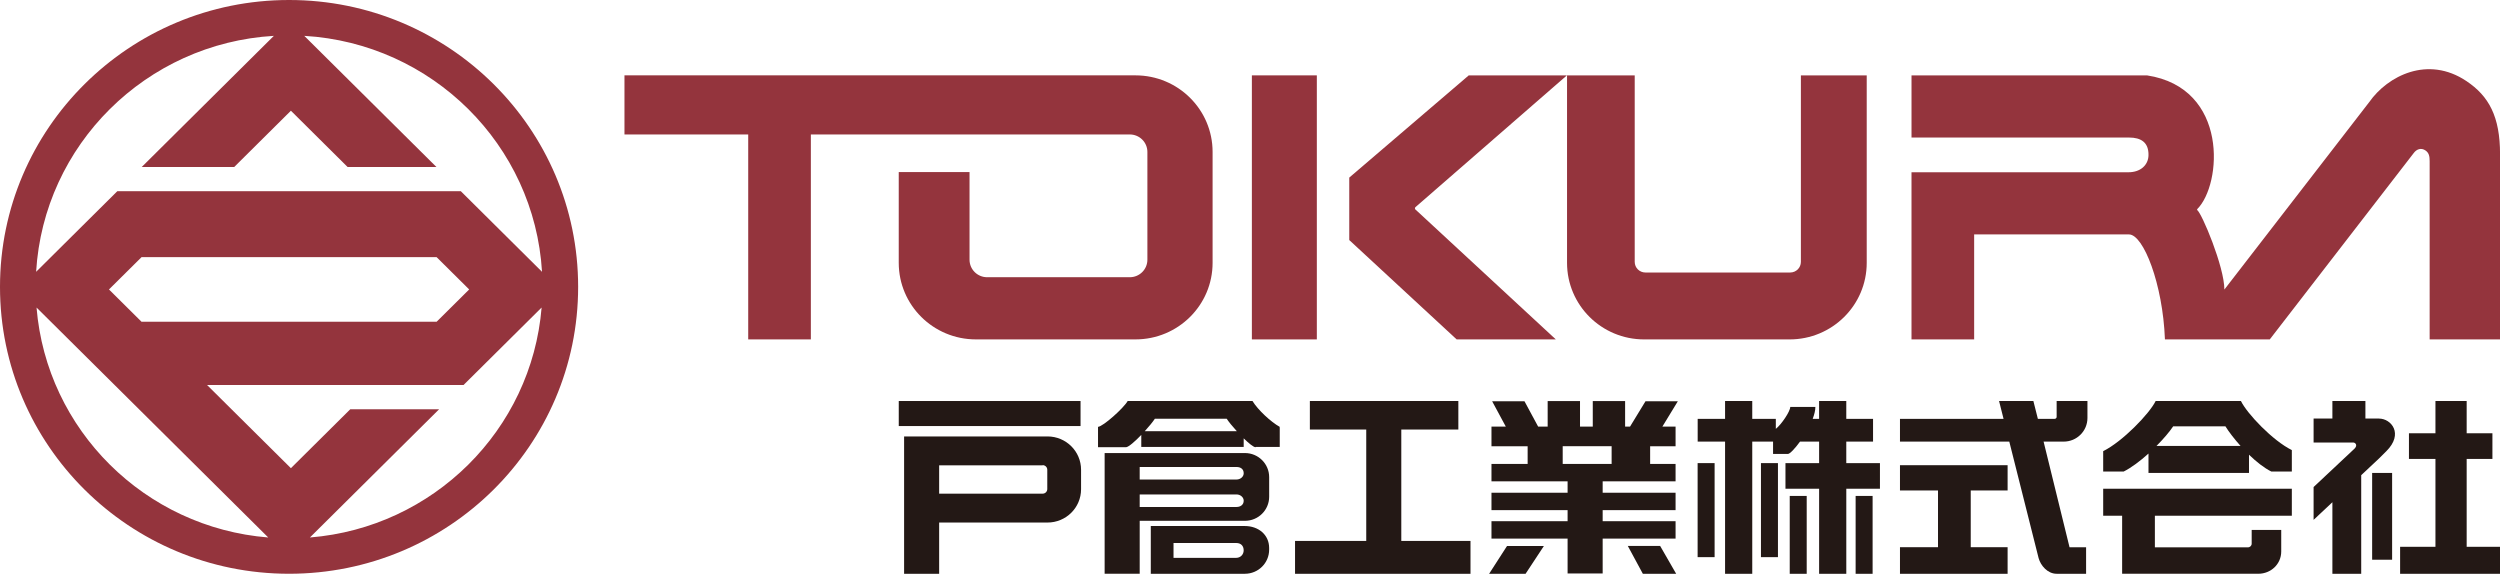
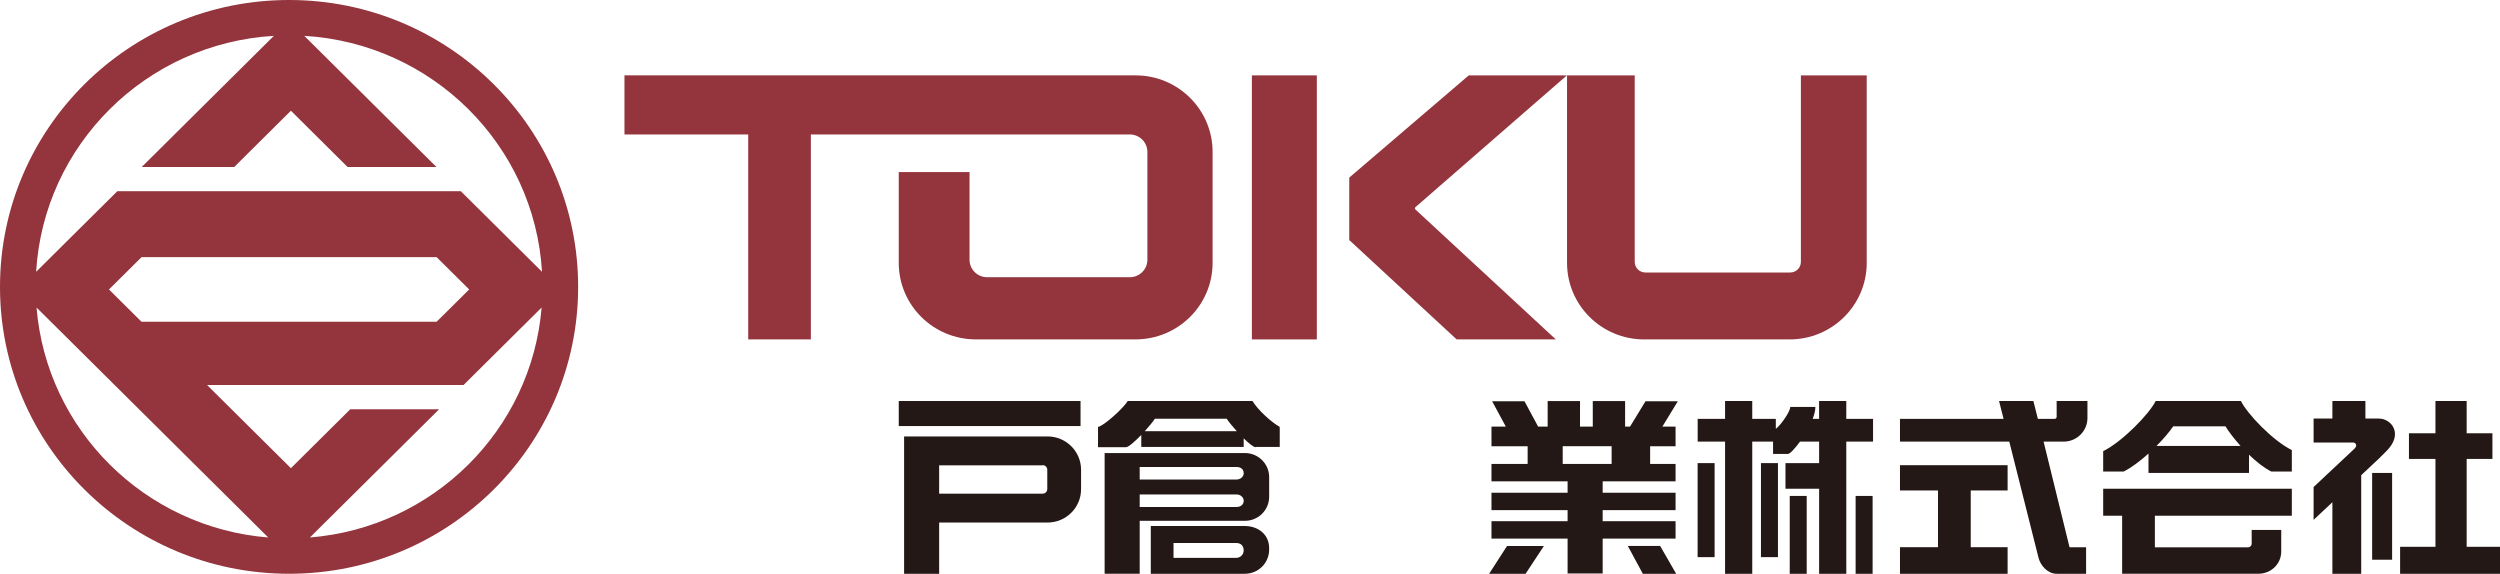
<svg xmlns="http://www.w3.org/2000/svg" width="183" height="42" viewBox="0 0 183 42" fill="none">
  <g clip-path="url(#clip0_3_45)">
    <path d="M175.103 34.619H173.641V40.972H175.103V34.619Z" fill="#231815" />
    <path d="M180.56 40.024V33.592H182.445V31.716H180.56V29.354H178.275V31.716H176.335V33.592H178.275V40.024H175.688V42H183.002V40.024H180.56Z" fill="#231815" />
    <path d="M174.146 30.639H173.148V29.354H170.731V30.639H169.355V32.392H172.252C172.421 32.392 172.598 32.594 172.352 32.839L169.355 35.651V38.054L170.731 36.763V42H172.841V34.782L174.145 33.559L174.676 33.031C175.971 31.746 175.033 30.64 174.145 30.64L174.146 30.639Z" fill="#231815" />
    <path d="M167.762 37.75V35.776H153.953V37.75H155.34V41.999H165.303C166.234 41.999 166.986 41.292 166.986 40.369V38.792H164.823V39.795C164.823 39.944 164.701 40.065 164.552 40.065H157.737V37.75H167.763H167.762Z" fill="#231815" />
    <path d="M164.036 29.354H157.794C157.342 30.282 155.362 32.328 153.953 33.025V34.518H155.45C156.01 34.24 156.66 33.749 157.269 33.2V34.618H164.627V33.285C165.16 33.8 165.733 34.255 166.265 34.518H167.762V32.947C166.352 32.248 164.488 30.282 164.036 29.354ZM157.855 32.643C158.362 32.134 158.8 31.62 159.076 31.209H162.902C163.158 31.619 163.551 32.133 164.009 32.643H157.855Z" fill="#231815" />
    <path d="M146.957 35.9V34.055H139.078V35.9H141.862V40.057H139.078V42H146.957V40.057H144.258V35.9H146.957Z" fill="#231815" />
    <path d="M150.546 29.354V30.514C150.546 30.609 150.473 30.663 150.375 30.663H149.173L148.843 29.354H146.331L146.661 30.663H139.078V32.325H147.08L149.227 40.858C149.375 41.391 149.876 42 150.546 42H152.702V40.058H151.49L149.591 32.326H151.059C152.022 32.326 152.801 31.553 152.801 30.598V29.355H150.547L150.546 29.354Z" fill="#231815" />
    <path d="M132.251 36.302H131.008V42H132.251V36.302Z" fill="#231815" />
    <path d="M130.146 33.9H128.902V40.783H130.146V33.9Z" fill="#231815" />
    <path d="M125.509 33.9H124.266V40.783H125.509V33.9Z" fill="#231815" />
    <path d="M137.075 36.302H135.832V42H137.075V36.302Z" fill="#231815" />
-     <path d="M135.148 33.9V32.325H137.107V30.663H135.148V29.354H133.158V30.663H132.688C132.808 30.347 132.885 30.046 132.885 29.789H131.046C131.046 30.116 130.392 31.08 129.99 31.393V30.663H128.265V29.354H126.275V30.663H124.27V32.325H126.275V42H128.265V32.325H129.788V33.229H130.873C131.015 33.229 131.38 32.851 131.762 32.325H133.159V33.9H130.696V35.776H133.159V42H135.149V35.776H137.612V33.9H135.149H135.148Z" fill="#231815" />
+     <path d="M135.148 33.9V32.325H137.107V30.663H135.148V29.354H133.158V30.663H132.688C132.808 30.347 132.885 30.046 132.885 29.789H131.046C131.046 30.116 130.392 31.08 129.99 31.393V30.663H128.265V29.354H126.275V30.663H124.27V32.325H126.275V42H128.265V32.325H129.788V33.229H130.873C131.015 33.229 131.38 32.851 131.762 32.325H133.159V33.9H130.696V35.776H133.159V42H135.149V35.776H137.612H135.149H135.148Z" fill="#231815" />
    <path d="M109.004 42H111.673L113.014 39.965H110.315L109.004 42Z" fill="#231815" />
    <path d="M119.156 39.964L120.256 42H122.695L121.523 39.964H119.156Z" fill="#231815" />
    <path d="M122.652 39.426V38.153H117.315V37.342H122.652V36.069H117.315V35.235H122.652V33.962H120.79V32.665H122.652V31.229H121.685L122.818 29.371H120.451L119.318 31.229H118.958V29.356H116.591V31.229H115.657V29.356H113.289V31.229H112.593L111.591 29.371H109.224L110.226 31.229H109.176V32.665H111.823V33.962H109.176V35.235H114.748V36.069H109.176V37.342H114.748V38.153H109.176V39.426H114.748V41.979H117.315V39.426H122.652ZM114.39 32.664H117.971V33.961H114.39V32.664Z" fill="#231815" />
-     <path d="M102.575 39.598V31.442H106.751V29.354H95.882V31.442H100.009V39.598H94.797V42H107.641V39.598H102.575Z" fill="#231815" />
    <path d="M93.677 31.247C93.032 30.889 92.075 30.002 91.682 29.355H82.546C82.249 29.876 80.757 31.213 80.375 31.247V32.736H82.43C82.621 32.719 83.088 32.307 83.542 31.836V32.714H91.038V32.087C91.404 32.444 91.743 32.723 91.9 32.737L91.926 32.716H93.677V31.27H93.651L93.677 31.248V31.247ZM83.796 31.563C84.115 31.213 84.396 30.868 84.537 30.649H89.794C89.933 30.868 90.215 31.213 90.534 31.563H83.797H83.796Z" fill="#231815" />
    <path d="M91.126 33.163H80.859V41.999H83.426V38.124H91.126C92.109 38.124 92.903 37.336 92.903 36.361V34.927C92.903 33.952 92.109 33.163 91.126 33.163ZM90.523 37.11H83.425V36.194H90.523C90.783 36.194 91.039 36.39 91.039 36.652C91.039 36.962 90.784 37.11 90.523 37.11ZM90.523 35.1H83.425V34.184H90.523C90.783 34.184 91.039 34.313 91.039 34.642C91.039 34.908 90.784 35.1 90.523 35.1Z" fill="#231815" />
    <path d="M91.124 38.504H84.238V42H91.124C92.107 42 92.901 41.212 92.901 40.237V40.111C92.901 39.136 92.107 38.505 91.124 38.505V38.504ZM85.902 40.834V39.748H90.493C90.841 39.748 91.037 39.962 91.037 40.287C91.037 40.593 90.801 40.834 90.493 40.834H85.902Z" fill="#231815" />
    <path d="M79.096 29.354H65.789V31.187H79.096V29.354Z" fill="#231815" />
    <path d="M76.676 31.947H66.18V42H68.746V38.25H76.676C78.035 38.25 79.134 37.159 79.134 35.811V34.386C79.134 33.038 78.035 31.947 76.676 31.947ZM76.661 35.799C76.661 35.985 76.509 36.136 76.322 36.136H68.746V34.06H76.322V34.049C76.509 34.049 76.661 34.199 76.661 34.385V35.798V35.799Z" fill="#231815" />
    <path d="M45.711 9.842H54.769V24.846H59.355V9.842H82.732H82.698C83.412 9.842 83.989 10.414 83.989 11.122V19.012C83.989 19.72 83.412 20.293 82.698 20.293H72.26C71.547 20.293 70.97 19.72 70.97 19.012V12.596H65.788V19.238C65.788 22.337 68.315 24.844 71.437 24.844H83.114C86.236 24.844 88.762 22.337 88.762 19.238V11.121C88.762 8.023 86.236 5.516 83.114 5.516H83.08H45.711V9.84V9.842Z" fill="#94343D" />
    <path d="M96.392 5.517H91.637V24.845H96.392V5.517Z" fill="#94343D" />
    <path d="M107.513 5.517H114.697L103.59 15.181L103.571 15.299L113.886 24.845H106.628L98.766 17.572V13L107.513 5.517Z" fill="#94343D" />
    <path d="M131.825 5.517H136.644V19.239C136.644 22.338 134.118 24.845 130.996 24.845H120.355C117.233 24.845 114.707 22.338 114.707 19.239V5.517H119.661V19.17C119.661 19.601 120.011 19.948 120.445 19.948H131.041C131.475 19.948 131.825 19.601 131.825 19.17V5.517Z" fill="#94343D" />
-     <path d="M183.004 24.845V11.301C183.004 8.523 182.185 7.037 180.547 5.938C177.718 4.039 174.777 5.554 173.431 7.469L162.824 21.195C162.824 19.525 161.161 15.58 160.831 15.374V15.314C162.649 13.518 163.17 6.433 157.155 5.517H139.923V10.068H140.004H155.845C156.716 10.068 157.289 10.415 157.27 11.367C157.255 12.085 156.682 12.609 155.81 12.609H139.922V24.844H144.508V17.16H155.317H155.843C156.896 17.16 158.319 20.78 158.473 24.844H166.147L176.678 11.212C176.888 10.917 177.236 10.788 177.558 11.023C177.801 11.2 177.85 11.434 177.85 11.794V24.843H183.002L183.004 24.845Z" fill="#94343D" />
    <path d="M21.16 0C9.474 0 0 9.402 0 21C0 32.597 9.474 41.999 21.16 41.999C32.846 41.999 42.32 32.597 42.32 21C42.32 9.402 32.847 0 21.16 0ZM20.047 2.624L10.372 12.226H17.142L21.294 8.105L25.446 12.226H31.949L22.272 2.624C31.632 3.174 39.122 10.607 39.676 19.896L33.734 13.998H8.586L2.644 19.896C3.198 10.607 10.688 3.174 20.047 2.624ZM34.343 21.188L31.96 23.553H10.36L7.977 21.188L10.36 18.824H31.961L34.344 21.188H34.343ZM2.675 22.512L19.636 39.344C10.606 38.615 3.409 31.472 2.675 22.512ZM22.684 39.345L32.143 29.958H25.64L21.294 34.271L16.947 29.958L15.16 28.184H33.93L39.646 22.512C38.911 31.473 31.714 38.616 22.685 39.344L22.684 39.345Z" fill="#94343D" />
  </g>
  <defs>
    <clipPath id="clip0_3_45">
      <rect width="183" height="42" fill="white" />
    </clipPath>
  </defs>
</svg>